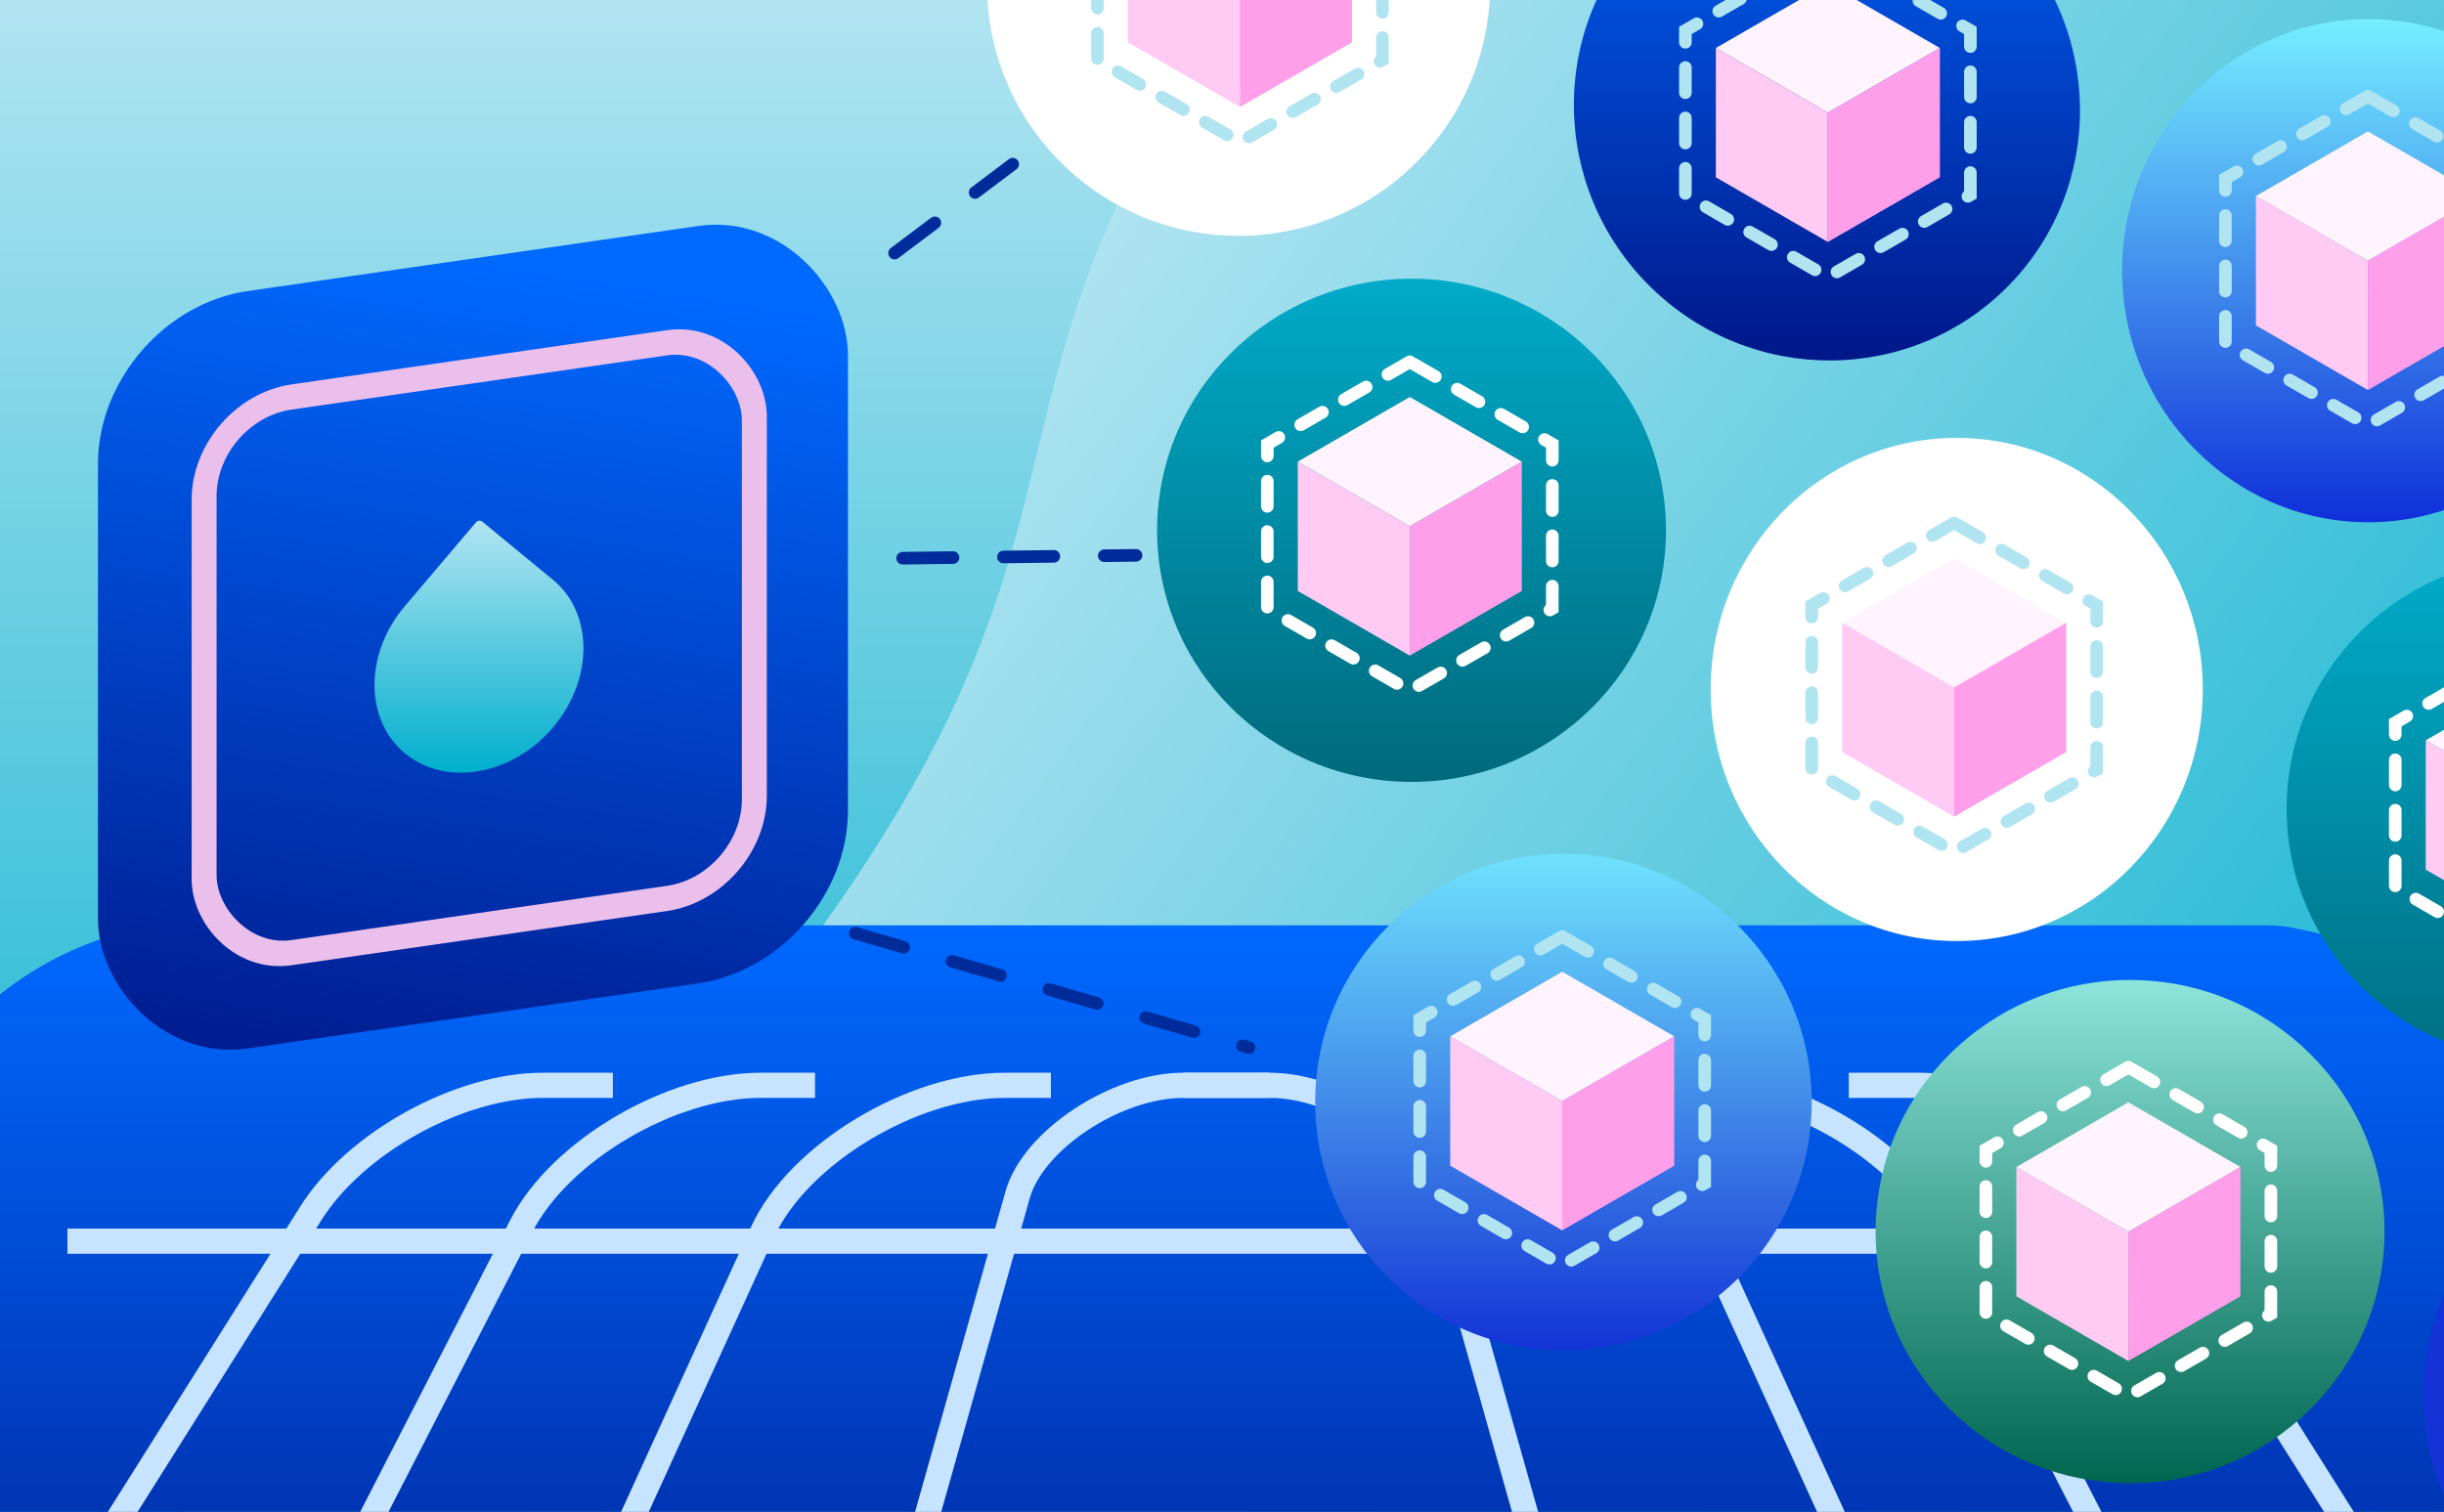
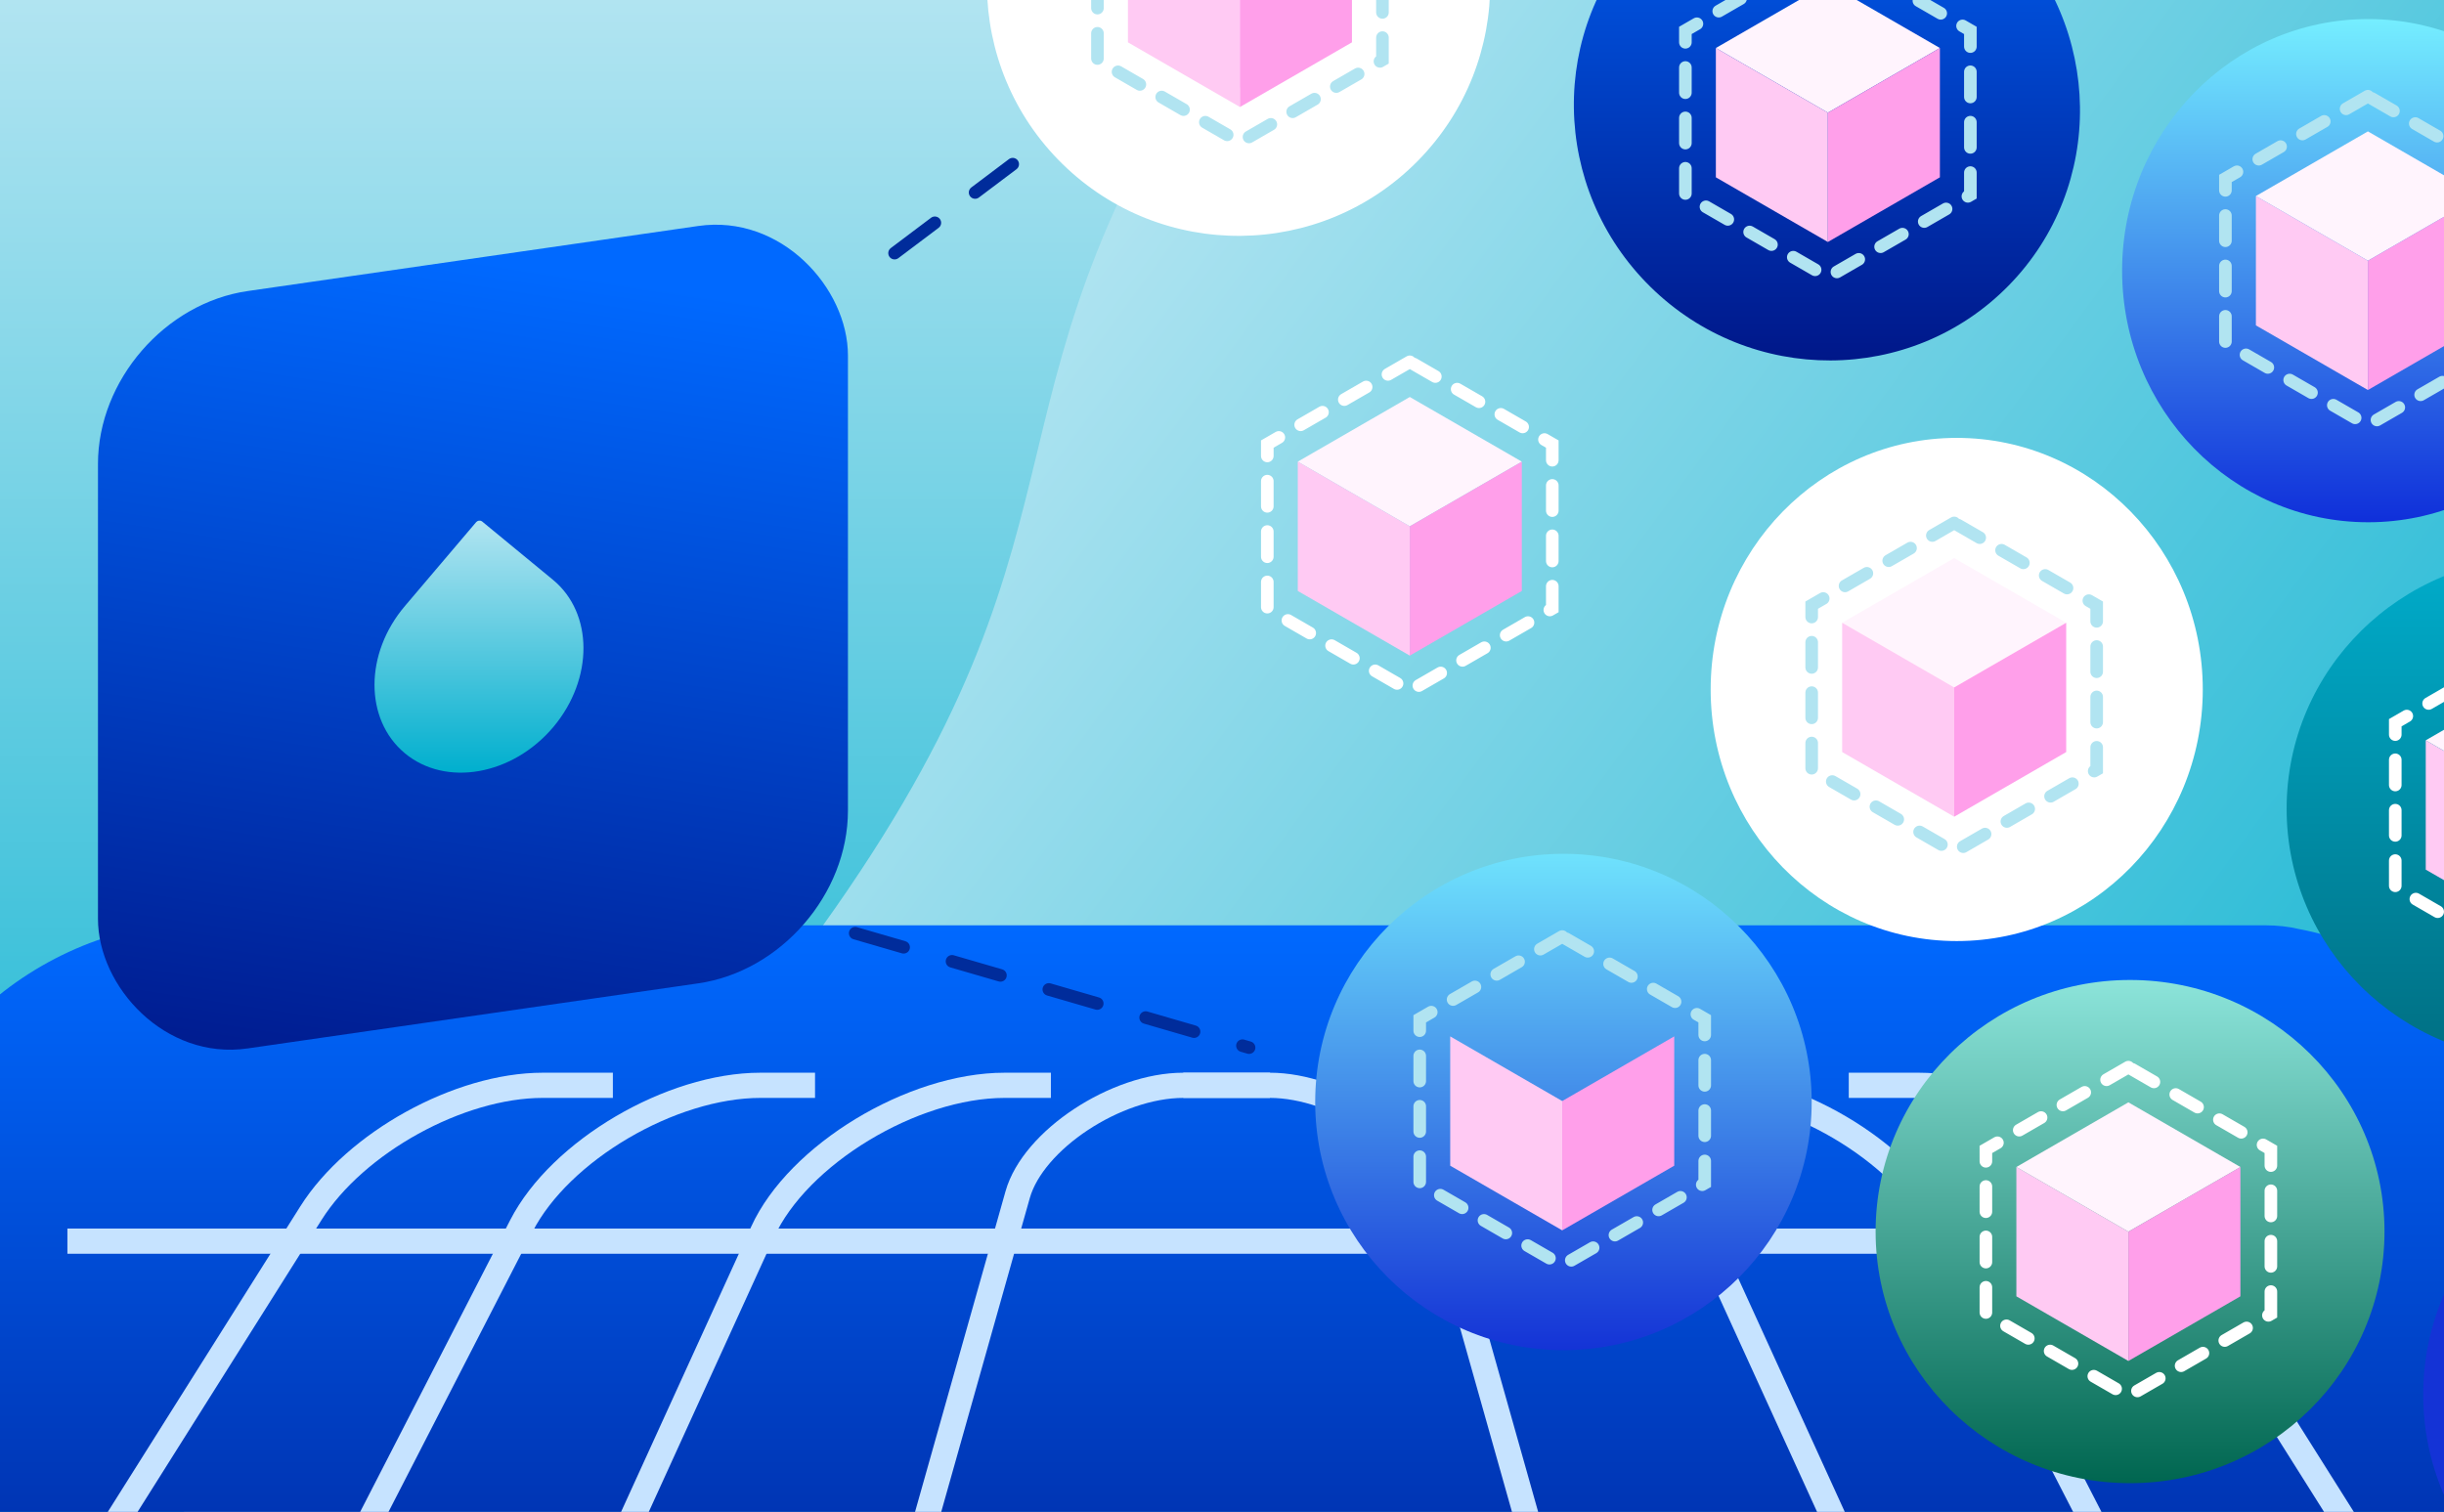
<svg xmlns="http://www.w3.org/2000/svg" fill="none" height="198" viewBox="0 0 320 198" width="320">
  <g clip-path="url(#clip0_1603_22997)">
    <rect fill="url(#paint0_linear_1603_22997)" height="198" width="320" />
    <path d="M408.458 389.567L577.088 -494.325L550.887 -512.643C532.499 -486.341 518.147 -476.771 503.795 -467.202C489.443 -457.633 475.091 -448.063 456.704 -421.761C438.316 -395.459 434.257 -378.694 430.199 -361.928C426.14 -345.163 422.082 -328.397 403.694 -302.096C385.306 -275.794 370.954 -266.224 356.602 -256.655C342.251 -247.086 327.899 -237.516 309.511 -211.214C291.123 -184.912 287.065 -168.147 283.006 -151.381C278.947 -134.616 274.889 -117.85 256.501 -91.549C238.114 -65.246 223.762 -55.677 209.41 -46.108C195.058 -36.538 180.706 -26.969 162.318 -0.667C143.93 25.635 139.872 42.4 135.813 59.166C131.755 75.931 127.696 92.697 109.308 118.999C90.921 145.301 76.569 154.87 62.217 164.439C47.865 174.009 33.513 183.578 15.125 209.88C-3.262 236.182 -7.321 252.947 -11.38 269.713C-15.438 286.478 -19.497 303.244 -37.884 329.546C-56.272 355.848 -70.624 365.417 -84.976 374.986C-99.328 384.556 -113.68 394.125 -132.068 420.427C-150.455 446.729 -154.514 463.494 -158.572 480.26C-162.631 497.025 -166.69 513.791 -185.077 540.093L408.458 389.567Z" fill="url(#paint1_linear_1603_22997)" />
    <path clip-rule="evenodd" d="M18.149 121.681C8.397 123.503 -2.124 130.088 -7.066 137.933L-52.662 210.31C-58.491 219.563 -54.351 227.063 -43.416 227.063H229.839C231.586 227.063 233.401 226.872 235.24 226.512H363.489C374.424 226.512 378.503 219.051 372.598 209.847L326.41 137.846C321.388 130.018 310.763 123.45 300.971 121.662C299.653 121.347 298.174 121.18 296.543 121.18H295.919H23.288H22.664C20.996 121.18 19.487 121.354 18.149 121.681Z" fill="url(#paint2_linear_1603_22997)" fill-rule="evenodd" />
    <path d="M80.245 142.136H71.058C60.123 142.136 46.533 149.637 40.704 158.889L13.868 201.487C8.04 210.739 12.179 218.239 23.115 218.239H80.245" stroke="#C6E3FF" stroke-width="3.3" />
    <path d="M106.715 142.136H99.566C87.867 142.136 73.34 150.673 68.276 160.525L46.38 203.122C41.97 211.7 46.375 218.239 56.562 218.239H106.715" stroke="#C6E3FF" stroke-width="3.3" />
    <path d="M137.597 142.136H131.537C119.454 142.136 104.471 151.214 99.858 161.328L80.43 203.926C76.681 212.147 81.18 218.239 91.002 218.239H137.597" stroke="#C6E3FF" stroke-width="3.3" />
    <path d="M166.273 142.136H154.931C146.117 142.136 135.264 149.304 133.245 156.458L118.075 210.224C116.734 214.976 119.834 218.239 125.689 218.239H166.273" stroke="#C6E3FF" stroke-width="3.3" />
    <path d="M242.064 142.136H251.251C262.186 142.136 275.776 149.637 281.605 158.889L308.44 201.487C314.269 210.739 310.129 218.239 299.194 218.239H242.064" stroke="#C6E3FF" stroke-width="3.3" />
    <path d="M215.593 142.136H222.743C234.442 142.136 248.968 150.673 254.032 160.525L275.929 203.122C280.338 211.7 275.934 218.239 265.747 218.239H215.593" stroke="#C6E3FF" stroke-width="3.3" />
    <path d="M185.264 142.136H191.324C203.407 142.136 218.391 151.214 223.004 161.328L242.431 203.926C246.18 212.147 241.681 218.239 231.859 218.239H185.264" stroke="#C6E3FF" stroke-width="3.3" />
    <path d="M154.932 142.136H166.274C175.088 142.136 185.941 149.304 187.96 156.458L203.13 210.224C204.471 214.976 201.371 218.239 195.516 218.239H154.932" stroke="#C6E3FF" stroke-width="3.3" />
    <line stroke="#C6E3FF" stroke-width="3.3" x1="8.827" x2="311.034" y1="162.545" y2="162.545" />
    <g filter="url(#filter0_d_1603_22997)">
      <ellipse cx="350.226" cy="182.649" fill="#1433D6" rx="32.949" ry="32.949" transform="rotate(-90 350.226 182.649)" />
      <ellipse cx="310.072" cy="35.446" fill="url(#paint3_linear_1603_22997)" rx="32.949" ry="32.217" transform="rotate(-90 310.072 35.446)" />
      <ellipse cx="332.71" cy="105.917" fill="url(#paint4_linear_1603_22997)" rx="32.949" ry="33.315" transform="rotate(-90 332.71 105.917)" />
      <ellipse cx="278.894" cy="161.29" fill="url(#paint5_linear_1603_22997)" rx="32.949" ry="33.315" transform="rotate(-90 278.894 161.29)" />
      <ellipse cx="256.199" cy="90.296" fill="white" rx="32.949" ry="32.217" transform="rotate(-90 256.199 90.296)" />
      <circle cx="204.706" cy="144.321" fill="url(#paint6_linear_1603_22997)" r="32.503" transform="rotate(-90 204.706 144.321)" />
-       <ellipse cx="184.818" cy="69.449" fill="url(#paint7_linear_1603_22997)" rx="32.949" ry="33.315" transform="rotate(-90 184.818 69.449)" />
      <path d="M199.255 60.459L184.589 51.991L169.923 60.459L184.589 68.926L199.255 60.459Z" fill="#FFF4FD" />
      <path d="M169.923 60.459V77.394L184.589 85.862V68.926L169.923 60.459Z" fill="#FFCAF3" />
      <path d="M184.589 68.926V85.862L199.255 77.394V60.459L184.589 68.926Z" fill="#FF9FEA" />
      <path d="M184.589 47.383L165.932 58.155V79.698L184.589 90.469L203.247 79.698V58.155L184.589 47.383Z" stroke="white" stroke-dasharray="3.3 3.3" stroke-linecap="round" stroke-miterlimit="10" stroke-width="1.65" />
      <path d="M270.533 81.557L255.867 73.089L241.201 81.557L255.867 90.024L270.533 81.557Z" fill="#FFF4FD" />
      <path d="M241.201 81.557V98.492L255.867 106.96V90.025L241.201 81.557Z" fill="#FFCAF3" />
      <path d="M255.867 90.025V106.96L270.533 98.492V81.557L255.867 90.025Z" fill="#FF9FEA" />
      <path d="M255.867 68.482L237.209 79.253V100.796L255.867 111.568L274.524 100.796V79.253L255.867 68.482Z" stroke="#B1E4F1" stroke-dasharray="3.3 3.3" stroke-linecap="round" stroke-miterlimit="10" stroke-width="1.65" />
      <path d="M346.943 96.953L332.276 88.485L317.61 96.953L332.276 105.42L346.943 96.953Z" fill="#FFF4FD" />
      <path d="M317.61 96.953V113.888L332.276 122.356V105.421L317.61 96.953Z" fill="#FFCAF3" />
      <path d="M332.277 83.878L313.619 94.649V116.192L332.277 126.963L350.934 116.192V94.649L332.277 83.878Z" stroke="white" stroke-dasharray="3.3 3.3" stroke-linecap="round" stroke-miterlimit="10" stroke-width="1.65" />
      <path d="M324.703 25.675L310.037 17.207L295.371 25.675L310.037 34.143L324.703 25.675Z" fill="#FFF4FD" />
      <path d="M295.371 25.675V42.611L310.037 51.078V34.143L295.371 25.675Z" fill="#FFCAF3" />
      <path d="M310.037 34.143V51.078L324.703 42.611V25.675L310.037 34.143Z" fill="#FF9FEA" />
      <path d="M310.038 12.6L291.38 23.371V44.914L310.038 55.686L328.695 44.914V23.371L310.038 12.6Z" stroke="#B1E4F1" stroke-dasharray="3.3 3.3" stroke-linecap="round" stroke-miterlimit="10" stroke-width="1.65" />
-       <path d="M219.212 135.728L204.546 127.26L189.88 135.728L204.546 144.196L219.212 135.728Z" fill="#FFF4FD" />
      <path d="M189.88 135.728V152.663L204.546 161.131V144.196L189.88 135.728Z" fill="#FFCAF3" />
      <path d="M204.546 144.196V161.131L219.212 152.663V135.728L204.546 144.196Z" fill="#FF9FEA" />
      <path d="M204.546 122.653L185.889 133.424V154.967L204.546 165.739L223.204 154.967V133.424L204.546 122.653Z" stroke="#B1E4F1" stroke-dasharray="3.3 3.3" stroke-linecap="round" stroke-miterlimit="10" stroke-width="1.65" />
      <path d="M293.341 152.834L278.675 144.366L264.009 152.834L278.675 161.302L293.341 152.834Z" fill="#FFF4FD" />
      <path d="M264.009 152.834V169.77L278.675 178.238V161.302L264.009 152.834Z" fill="#FFCAF3" />
      <path d="M278.675 161.302V178.238L293.341 169.77V152.834L278.675 161.302Z" fill="#FF9FEA" />
      <path d="M278.675 139.759L260.018 150.531V172.074L278.675 182.845L297.333 172.074V150.531L278.675 139.759Z" stroke="white" stroke-dasharray="3.3 3.3" stroke-linecap="round" stroke-miterlimit="10" stroke-width="1.65" />
      <ellipse cx="239.205" cy="14.077" fill="url(#paint8_linear_1603_22997)" rx="32.949" ry="33.315" transform="rotate(-45.514 239.205 14.077)" />
      <path d="M253.995 6.287L239.329 -2.18L224.663 6.287L239.329 14.755L253.995 6.287Z" fill="#FFF4FD" />
      <path d="M224.663 6.287V23.223L239.329 31.691V14.755L224.663 6.287Z" fill="#FFCAF3" />
      <path d="M239.329 14.755V31.691L253.995 23.223V6.287L239.329 14.755Z" fill="#FF9FEA" />
      <path d="M239.33 -6.788L220.672 3.984V25.527L239.33 36.298L257.987 25.527V3.984L239.33 -6.788Z" stroke="#B1E4F1" stroke-dasharray="3.3 3.3" stroke-linecap="round" stroke-miterlimit="10" stroke-width="1.65" />
      <ellipse cx="162.171" cy="-2.059" fill="white" rx="32.949" ry="32.949" transform="rotate(-45.514 162.171 -2.059)" />
      <path d="M148.347 -1.727C148.283 -9.077 154.188 -15.087 161.538 -15.151L174.323 -15.262C174.611 -15.265 174.847 -15.033 174.849 -14.745L174.961 -1.96C175.025 5.39 169.12 11.399 161.77 11.464C154.421 11.528 148.411 5.622 148.347 -1.727Z" fill="#FFDEFF" />
      <path d="M147.684 -11.389V5.546L162.35 14.014V-2.922L147.684 -11.389Z" fill="#FFCAF3" />
      <path d="M162.35 -2.922V14.014L177.016 5.546V-11.389L162.35 -2.922Z" fill="#FF9FEA" />
      <path d="M162.35 -24.465L143.692 -13.693V7.85L162.35 18.621L181.008 7.85V-13.693L162.35 -24.465Z" stroke="#B1E4F1" stroke-dasharray="3.3 3.3" stroke-linecap="round" stroke-miterlimit="10" stroke-width="1.65" />
    </g>
    <g filter="url(#filter1_d_1603_22997)">
      <rect fill="url(#paint9_linear_1603_22997)" height="99.188" rx="19.8" transform="matrix(0.99 -0.143 0 1 12.828 40.948)" width="99.188" />
-       <rect height="72.77" rx="11.55" stroke="#EBBFEB" stroke-width="3.3" transform="matrix(0.99 -0.143 0 1 25.109 52.466)" width="72.77" x="1.633" y="1.413" />
      <path d="M52.968 98.614C47.712 94.193 47.712 85.585 53.038 79.342L62.33 68.398C62.418 68.288 62.544 68.213 62.684 68.188C62.824 68.163 62.968 68.19 63.089 68.264L72.392 75.926C77.7 80.3 77.735 88.897 72.462 95.198C67.101 101.563 58.324 103.111 52.968 98.614Z" fill="url(#paint10_linear_1603_22997)" />
    </g>
    <path d="M117.129 33.148L132.597 21.501" stroke="#002C9B" stroke-dasharray="6.6 6.6" stroke-linecap="round" stroke-width="1.65" />
-     <path d="M118.184 73.103L148.744 72.73" stroke="#002C9B" stroke-dasharray="6.6 6.6" stroke-linecap="round" stroke-width="1.65" />
    <path d="M111.975 122.215L163.544 137.198" stroke="#002C9B" stroke-dasharray="6.6 6.6" stroke-linecap="round" stroke-width="1.65" />
  </g>
  <defs>
    <filter color-interpolation-filters="sRGB" filterUnits="userSpaceOnUse" height="298.607" id="filter0_d_1603_22997" width="301.953" x="105.222" y="-50.008">
      <feFlood flood-opacity="0" result="BackgroundImageFix" />
      <feColorMatrix in="SourceAlpha" result="hardAlpha" type="matrix" values="0 0 0 0 0 0 0 0 0 0 0 0 0 0 0 0 0 0 127 0" />
      <feOffset dy="../other/9" />
      <feGaussianBlur stdDeviation="12" />
      <feColorMatrix type="matrix" values="0 0 0 0 0 0 0 0 0 0.047 0 0 0 0 0.165 0 0 0 0.2 0" />
      <feBlend in2="BackgroundImageFix" mode="normal" result="effect1_dropShadow_1603_22997" />
      <feBlend in="SourceGraphic" in2="effect1_dropShadow_1603_22997" mode="normal" result="shape" />
    </filter>
    <filter color-interpolation-filters="sRGB" filterUnits="userSpaceOnUse" height="156.149" id="filter1_d_1603_22997" width="146.161" x="-11.172" y="14.351">
      <feFlood flood-opacity="0" result="BackgroundImageFix" />
      <feColorMatrix in="SourceAlpha" result="hardAlpha" type="matrix" values="0 0 0 0 0 0 0 0 0 0 0 0 0 0 0 0 0 0 127 0" />
      <feOffset dy="../other/9" />
      <feGaussianBlur stdDeviation="12" />
      <feColorMatrix type="matrix" values="0 0 0 0 0 0 0 0 0 0.047 0 0 0 0 0.165 0 0 0 0.2 0" />
      <feBlend in2="BackgroundImageFix" mode="normal" result="effect1_dropShadow_1603_22997" />
      <feBlend in="SourceGraphic" in2="effect1_dropShadow_1603_22997" mode="normal" result="shape" />
    </filter>
    <linearGradient gradientUnits="userSpaceOnUse" id="paint0_linear_1603_22997" x1="160" x2="160" y1="0" y2="198">
      <stop stop-color="#B1E4F1" />
      <stop offset="1" stop-color="#00AFCE" />
    </linearGradient>
    <linearGradient gradientUnits="userSpaceOnUse" id="paint1_linear_1603_22997" x1="162.318" x2="368.476" y1="-0.667" y2="151.24">
      <stop stop-color="#B1E4F1" />
      <stop offset="1" stop-color="#00AFCE" />
    </linearGradient>
    <linearGradient gradientUnits="userSpaceOnUse" id="paint2_linear_1603_22997" x1="160" x2="160" y1="121.18" y2="258.715">
      <stop stop-color="#0069FF" />
      <stop offset="1" stop-color="#000C79" />
    </linearGradient>
    <linearGradient gradientUnits="userSpaceOnUse" id="paint3_linear_1603_22997" x1="277.122" x2="343.021" y1="35.446" y2="35.446">
      <stop stop-color="#0F2FDA" />
      <stop offset="1" stop-color="#75EEFF" />
    </linearGradient>
    <linearGradient gradientUnits="userSpaceOnUse" id="paint4_linear_1603_22997" x1="368.877" x2="287.094" y1="105.917" y2="105.917">
      <stop stop-color="#00AFCE" />
      <stop offset="1" stop-color="#006375" />
    </linearGradient>
    <linearGradient gradientUnits="userSpaceOnUse" id="paint5_linear_1603_22997" x1="311.844" x2="245.945" y1="161.29" y2="161.29">
      <stop stop-color="#8CE4DA" />
      <stop offset="1" stop-color="#006650" />
    </linearGradient>
    <linearGradient gradientUnits="userSpaceOnUse" id="paint6_linear_1603_22997" x1="172.203" x2="241.6" y1="144.321" y2="144.321">
      <stop stop-color="#1433D6" />
      <stop offset="1" stop-color="#75EEFF" />
    </linearGradient>
    <linearGradient gradientUnits="userSpaceOnUse" id="paint7_linear_1603_22997" x1="222.367" x2="145.315" y1="69.449" y2="69.449">
      <stop stop-color="#00AFCE" />
      <stop offset="1" stop-color="#006375" />
    </linearGradient>
    <linearGradient gradientUnits="userSpaceOnUse" id="paint8_linear_1603_22997" x1="269.911" x2="212.318" y1="-9.087" y2="47.48">
      <stop stop-color="#0069FF" />
      <stop offset="1" stop-color="#000C79" />
    </linearGradient>
    <linearGradient gradientUnits="userSpaceOnUse" id="paint9_linear_1603_22997" x1="49.594" x2="14.049" y1="0" y2="120.939">
      <stop stop-color="#0069FF" />
      <stop offset="1" stop-color="#000C79" />
    </linearGradient>
    <linearGradient gradientUnits="userSpaceOnUse" id="paint10_linear_1603_22997" x1="62.715" x2="62.715" y1="68.179" y2="101.19">
      <stop stop-color="#B1E4F1" />
      <stop offset="1" stop-color="#00AFCE" />
    </linearGradient>
    <clipPath id="clip0_1603_22997">
      <rect fill="white" height="198" width="320" />
    </clipPath>
  </defs>
</svg>